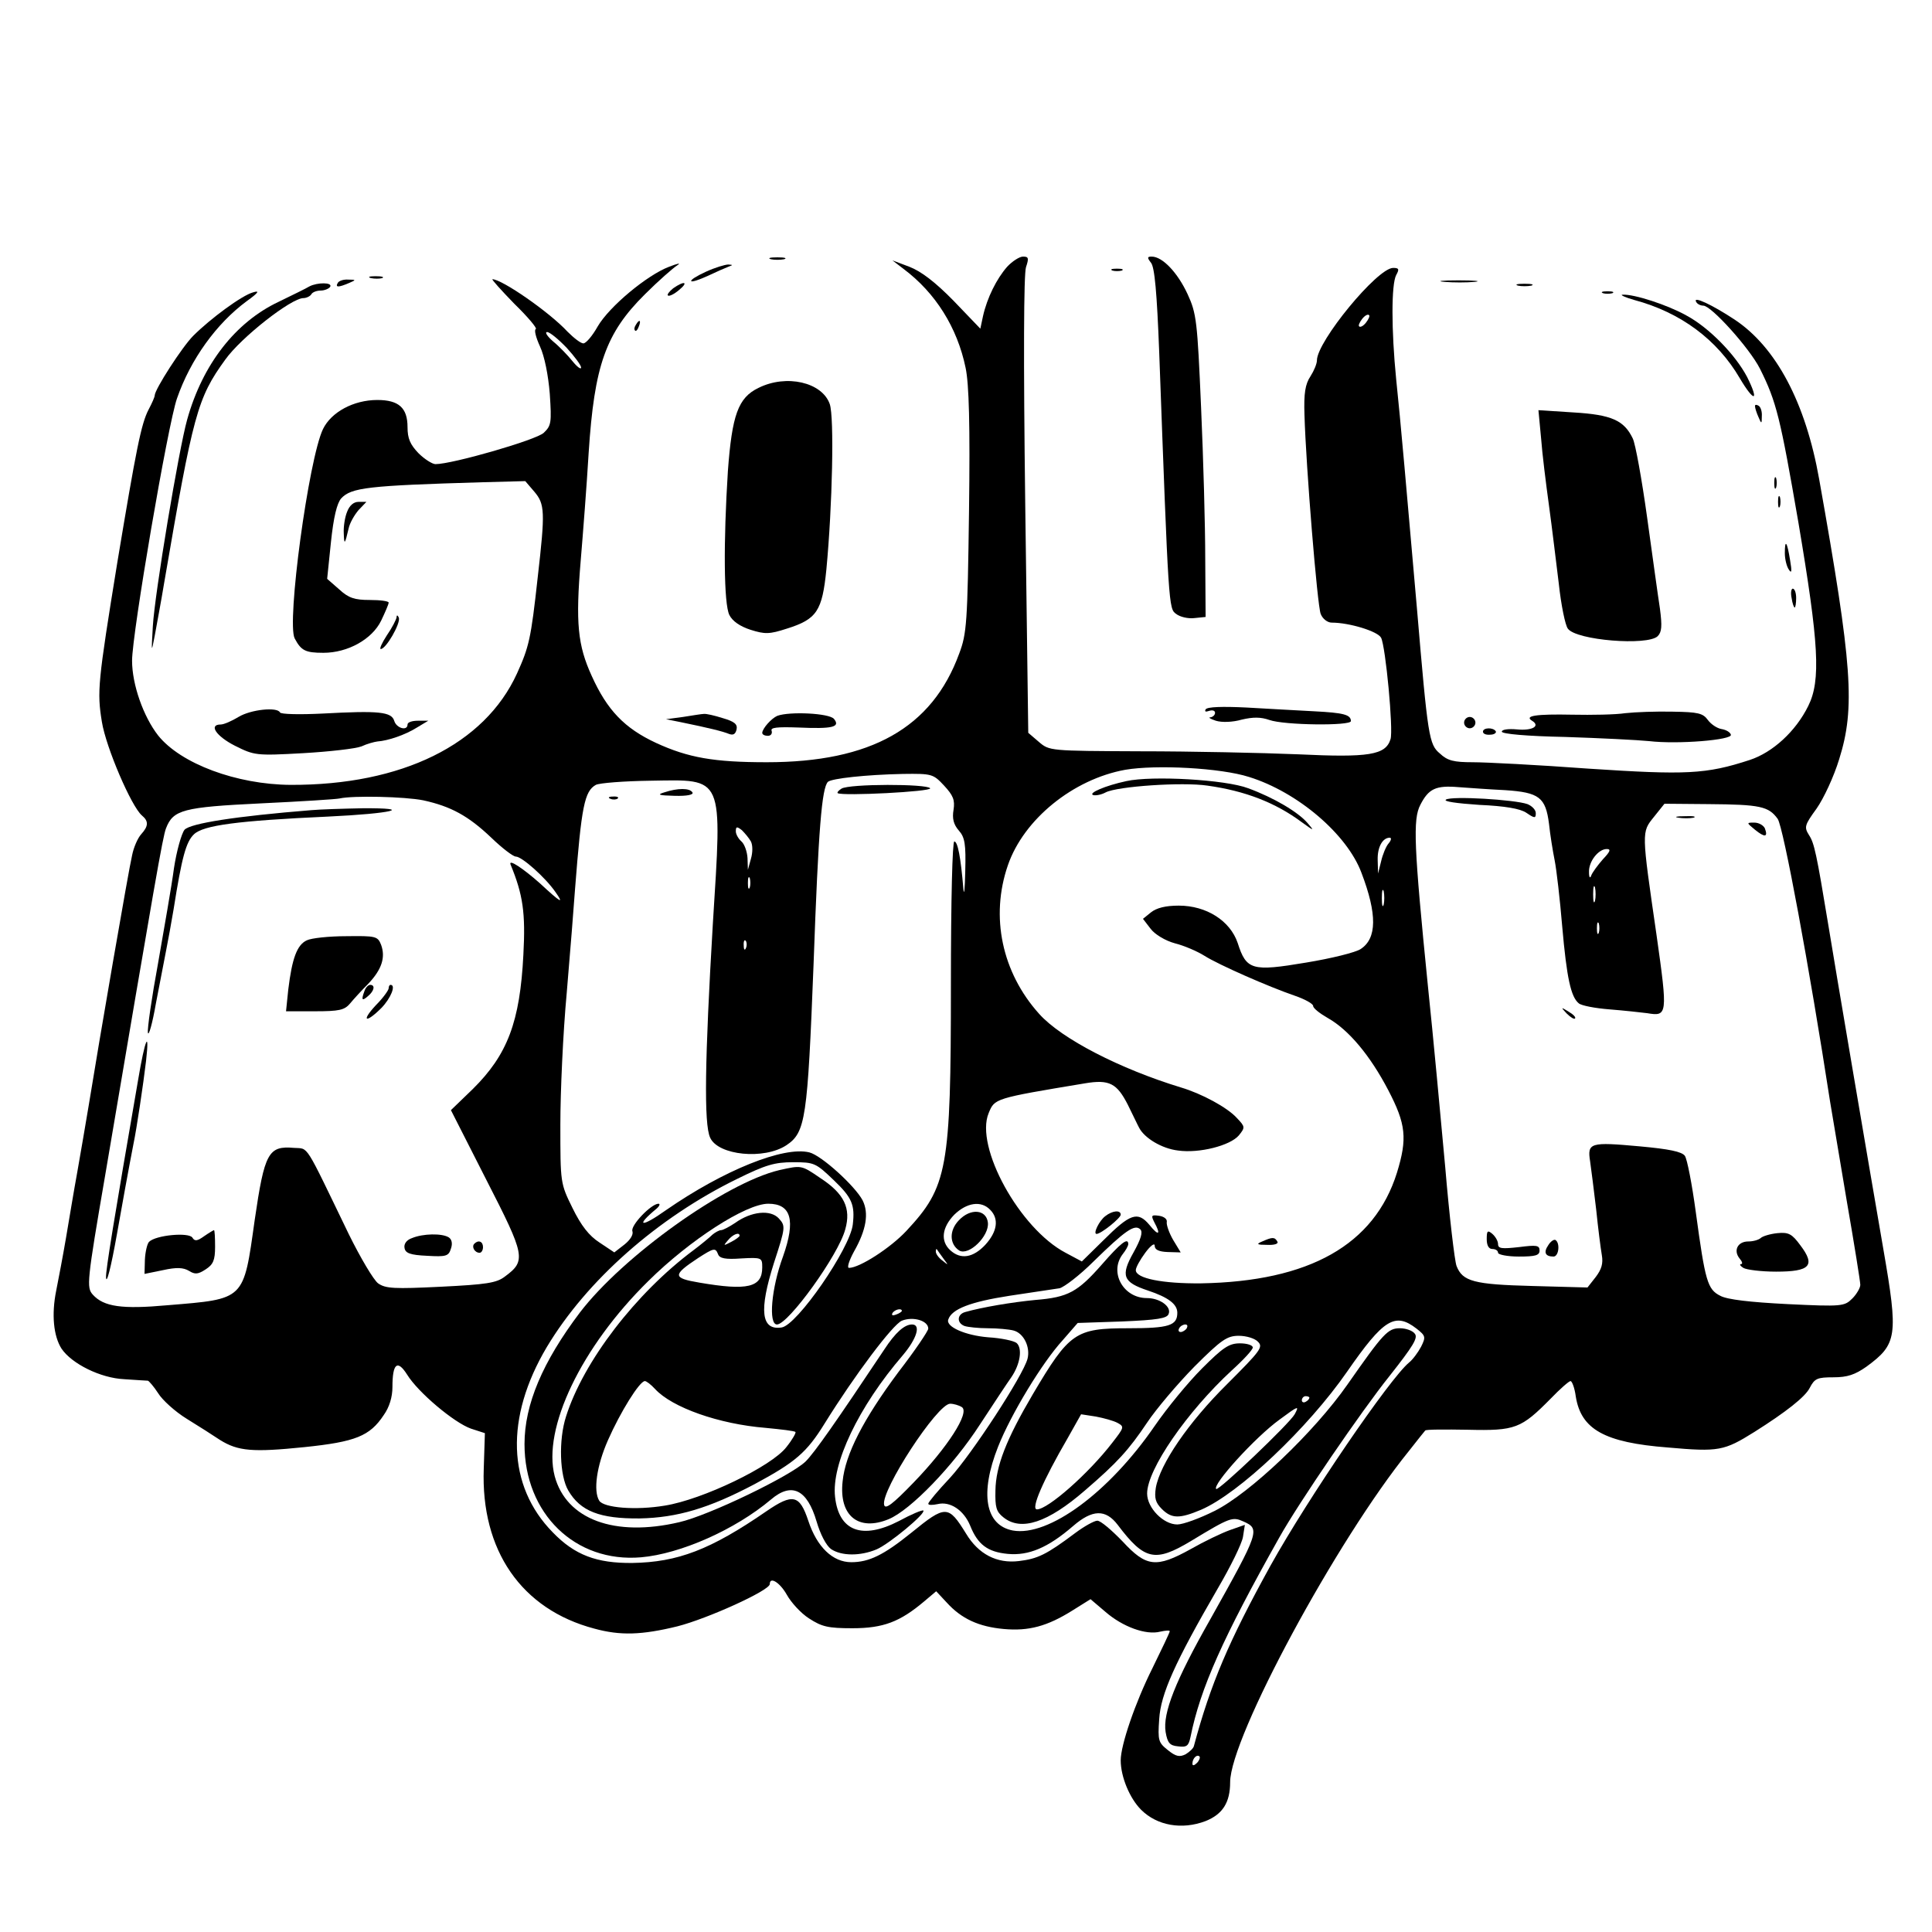
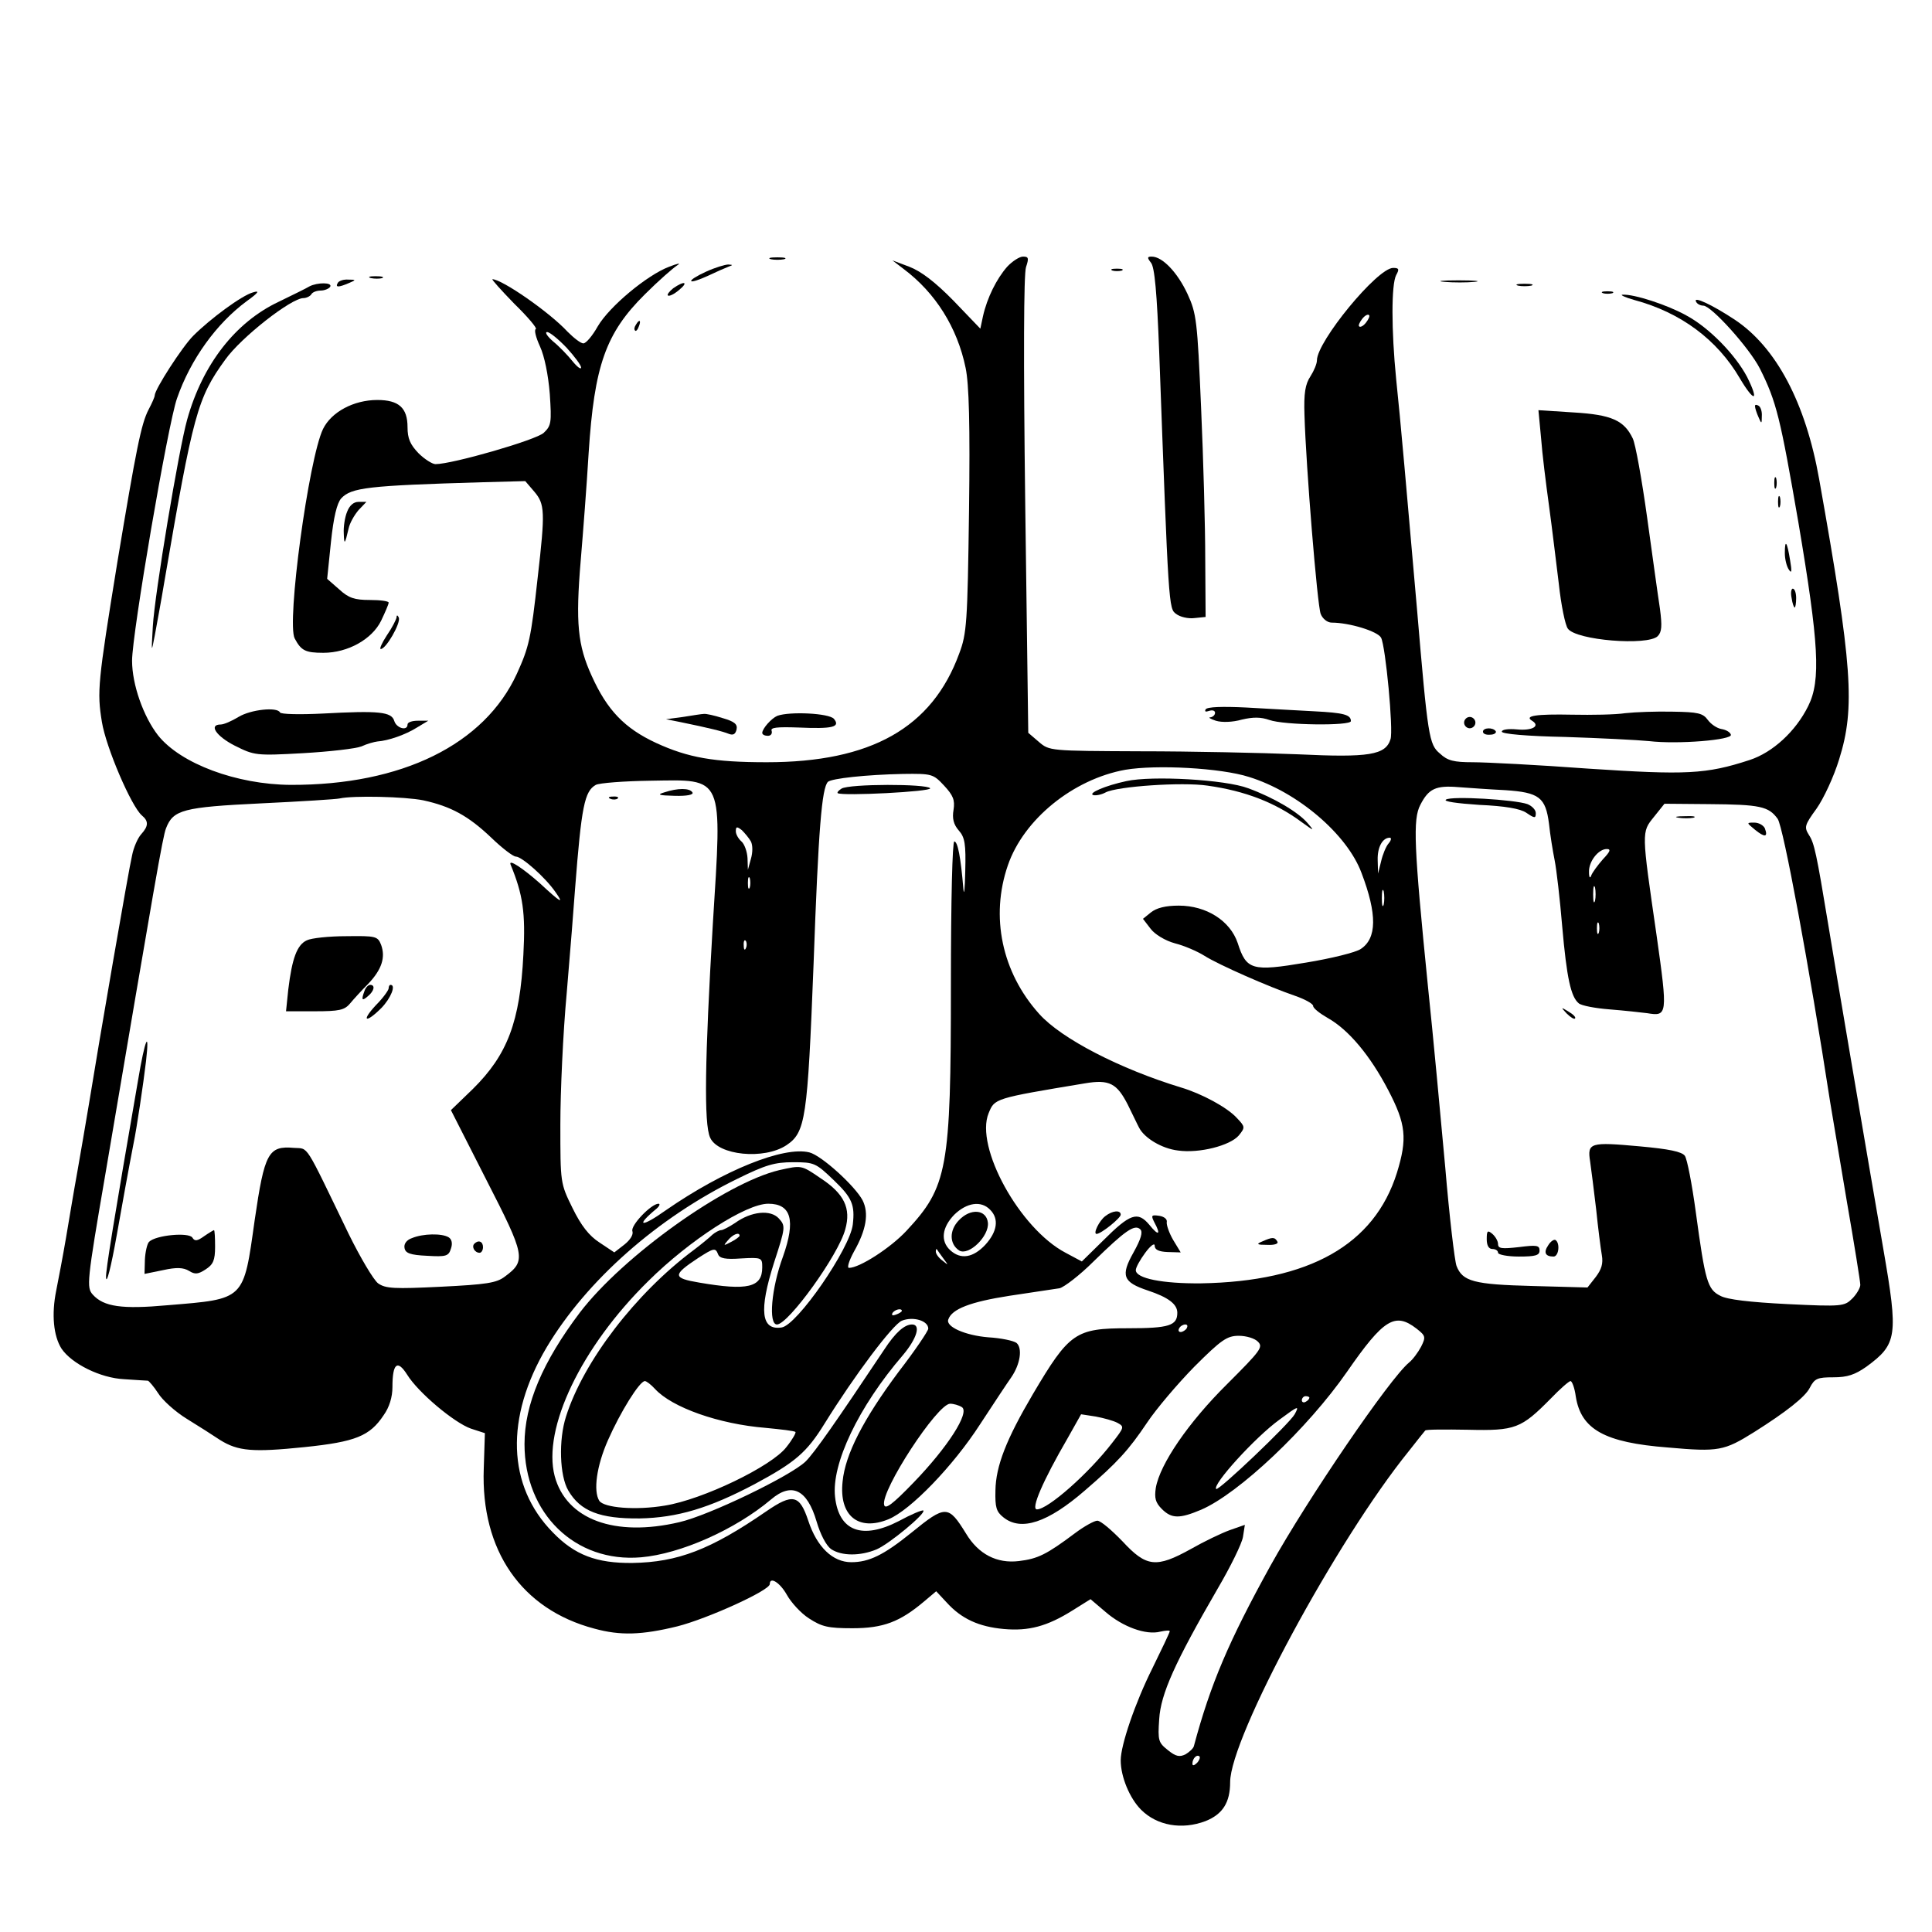
<svg xmlns="http://www.w3.org/2000/svg" version="1.0" width="512pt" height="512pt" viewBox="0 0 512 512" preserveAspectRatio="xMidYMid meet">
  <g transform="translate(0,512) scale(0.1,-0.1)" fill="#000000" stroke="none">
    <path d="M2043 4433 c9 -2 25 -2 35 0 9 3 1 5 -18 5 -19 0 -27 -2 -17 -5z" />
    <path d="M2669 4413 c-28 -32 -53 -82 -64 -131 l-7 -33 -71 74 c-49 50 -86 78 -117 90 l-45 17 30 -23 c84 -63 142 -155 164 -262 9 -43 12 -150 9 -380 -4 -296 -6 -324 -26 -377 -72 -197 -234 -288 -510 -288 -140 0 -208 12 -293 51 -84 39 -130 87 -171 178 -37 81 -43 140 -29 306 6 72 16 200 21 285 15 231 45 317 149 420 36 36 75 70 86 77 11 7 1 5 -22 -4 -58 -22 -158 -105 -189 -158 -14 -25 -31 -45 -38 -45 -7 0 -25 14 -42 31 -48 52 -174 139 -199 139 -3 0 23 -29 58 -65 36 -35 61 -65 57 -67 -5 -2 0 -22 11 -46 12 -26 22 -76 26 -126 5 -76 4 -84 -16 -103 -20 -19 -242 -83 -287 -83 -8 0 -29 13 -45 29 -22 23 -29 39 -29 69 0 51 -23 72 -80 72 -63 0 -122 -32 -144 -77 -38 -79 -97 -514 -75 -555 17 -32 28 -38 76 -38 65 0 129 36 153 85 11 23 20 44 20 48 0 4 -22 7 -50 7 -40 0 -56 5 -81 28 l-32 28 10 97 c7 67 16 103 27 116 27 29 70 34 374 43 l114 3 24 -28 c28 -33 29 -53 9 -227 -18 -164 -23 -184 -55 -255 -86 -188 -305 -296 -600 -295 -143 1 -291 56 -351 131 -39 50 -69 135 -69 198 0 72 95 627 119 695 36 104 105 199 185 258 32 23 35 29 16 23 -29 -8 -112 -69 -158 -115 -29 -29 -102 -142 -102 -158 0 -4 -7 -20 -16 -37 -20 -38 -33 -105 -83 -405 -52 -320 -54 -343 -41 -423 11 -68 78 -224 106 -248 18 -15 18 -28 -2 -50 -9 -10 -20 -35 -24 -56 -9 -37 -88 -496 -115 -663 -8 -47 -21 -125 -30 -175 -9 -49 -22 -128 -30 -175 -8 -47 -20 -110 -26 -140 -13 -64 -7 -121 14 -154 27 -40 103 -78 166 -81 31 -2 59 -4 63 -4 3 -1 16 -16 27 -33 11 -18 45 -49 76 -68 31 -19 70 -44 88 -56 48 -30 87 -33 224 -19 135 14 173 29 210 85 15 21 23 48 23 74 0 63 13 74 39 33 29 -47 124 -127 169 -143 l37 -12 -3 -94 c-8 -217 100 -373 293 -424 69 -19 126 -17 220 6 79 20 245 95 245 112 0 21 27 4 45 -28 11 -20 37 -49 59 -63 34 -22 50 -26 115 -26 82 0 126 17 190 71 l32 27 28 -30 c39 -43 85 -64 151 -70 66 -6 115 7 182 49 l48 30 40 -34 c45 -39 107 -62 145 -52 14 3 25 4 25 1 0 -3 -21 -47 -46 -98 -46 -92 -84 -204 -84 -244 0 -44 24 -101 54 -131 42 -42 108 -54 171 -30 45 18 65 49 65 103 0 118 282 641 474 878 22 28 41 52 43 54 2 3 53 3 113 2 126 -3 141 3 220 83 24 25 48 46 52 46 4 0 11 -18 14 -41 14 -87 76 -122 244 -135 135 -12 149 -9 229 41 84 53 135 93 147 117 13 25 20 28 63 28 37 0 57 7 87 28 82 60 85 81 45 312 -41 237 -129 755 -146 860 -31 188 -37 216 -51 237 -13 21 -12 26 20 70 19 27 46 85 60 131 43 137 35 248 -53 742 -36 203 -114 350 -224 423 -59 39 -112 64 -102 47 3 -6 12 -10 19 -10 21 0 122 -112 150 -167 44 -88 54 -130 102 -408 54 -320 60 -418 26 -486 -33 -67 -94 -123 -155 -143 -116 -38 -169 -40 -427 -23 -135 10 -273 17 -307 17 -50 0 -67 4 -87 23 -29 24 -32 43 -61 385 -26 298 -44 504 -55 607 -13 131 -13 251 0 276 9 16 7 19 -8 19 -42 0 -202 -195 -202 -245 0 -9 -8 -28 -17 -42 -14 -21 -18 -45 -16 -103 4 -137 34 -505 43 -527 5 -13 18 -23 29 -23 47 0 122 -23 131 -40 12 -23 33 -245 25 -269 -13 -42 -57 -49 -245 -40 -96 4 -284 8 -417 8 -241 1 -242 1 -270 25 l-28 24 -8 603 c-5 393 -4 612 2 631 8 24 7 28 -8 28 -9 0 -28 -12 -42 -27z m951 -148 c-7 -9 -15 -13 -18 -10 -3 2 1 11 8 20 7 9 15 13 18 10 3 -2 -1 -11 -8 -20z m-2118 -67 c21 -23 38 -46 38 -52 0 -6 -10 1 -23 17 -12 15 -35 39 -51 52 -16 14 -23 25 -16 25 7 0 30 -19 52 -42z m1808 -1137 c129 -40 260 -152 298 -254 42 -110 41 -174 -2 -202 -13 -9 -78 -25 -145 -36 -143 -24 -158 -20 -181 52 -20 59 -83 99 -156 99 -35 0 -59 -6 -74 -18 l-21 -17 20 -26 c11 -15 39 -32 65 -39 24 -6 59 -21 78 -33 38 -24 170 -82 240 -106 26 -9 48 -21 48 -27 0 -6 18 -20 39 -32 55 -31 112 -99 160 -191 47 -90 51 -128 23 -219 -60 -191 -232 -288 -519 -293 -102 -1 -173 13 -173 35 0 7 11 27 25 46 14 19 25 27 25 19 0 -11 11 -16 34 -17 l35 -1 -20 33 c-11 19 -18 40 -17 47 2 8 -7 15 -20 17 -21 3 -22 1 -13 -17 18 -33 12 -38 -13 -7 -31 37 -51 30 -123 -42 l-56 -55 -43 23 c-122 64 -241 281 -204 370 16 39 14 39 255 79 65 11 85 0 114 -57 13 -26 26 -54 30 -61 14 -27 60 -55 103 -60 56 -8 138 13 161 40 17 21 17 23 -5 46 -25 28 -94 65 -148 81 -161 49 -317 129 -376 195 -99 110 -130 258 -83 394 42 122 173 228 311 253 82 14 253 5 328 -19z m-808 -23 c24 -26 29 -38 25 -64 -4 -23 0 -39 14 -55 16 -18 19 -36 17 -108 -1 -47 -3 -68 -5 -46 -7 84 -15 125 -24 125 -5 0 -9 -151 -9 -382 0 -487 -9 -533 -118 -650 -42 -45 -124 -98 -152 -98 -6 0 0 19 13 43 33 58 40 102 23 136 -20 38 -109 119 -141 127 -68 17 -227 -47 -380 -153 -66 -47 -83 -44 -25 4 8 7 10 13 5 13 -19 0 -75 -58 -69 -73 3 -9 -6 -23 -21 -35 l-27 -21 -39 26 c-28 18 -49 45 -72 92 -32 65 -32 66 -32 221 0 85 7 243 17 350 9 107 19 231 22 275 17 219 25 258 55 275 10 5 74 10 144 11 197 3 191 18 166 -381 -21 -356 -24 -529 -7 -565 21 -47 143 -59 202 -20 51 34 56 70 72 479 13 363 22 467 38 484 10 9 101 19 199 21 77 1 80 0 109 -31z m1487 -12 c90 -6 107 -19 116 -89 3 -29 10 -72 15 -97 5 -25 14 -103 20 -175 12 -137 23 -187 44 -204 7 -6 43 -13 82 -16 38 -3 83 -8 99 -10 54 -9 55 -5 25 207 -40 276 -40 272 -7 313 l28 35 117 -1 c137 -1 159 -6 183 -39 15 -21 84 -393 139 -750 5 -30 25 -148 44 -262 20 -115 36 -215 36 -223 0 -8 -10 -25 -21 -36 -21 -21 -27 -22 -172 -15 -99 5 -160 12 -178 22 -34 17 -40 38 -65 222 -10 74 -23 141 -29 149 -8 11 -42 18 -119 25 -132 12 -140 10 -132 -40 3 -20 10 -77 16 -127 5 -49 12 -104 15 -121 4 -23 -1 -38 -16 -58 l-22 -28 -146 4 c-155 4 -185 12 -201 53 -5 13 -19 131 -30 262 -12 131 -32 348 -46 481 -37 369 -40 441 -20 479 22 43 41 52 101 47 27 -2 83 -6 124 -8z m-2867 -27 c73 -16 119 -41 180 -99 29 -28 58 -50 65 -50 16 0 78 -55 105 -94 24 -34 14 -28 -41 23 -44 39 -84 66 -78 50 33 -80 40 -128 34 -239 -9 -178 -42 -265 -134 -356 l-58 -56 94 -185 c103 -201 106 -214 49 -256 -22 -17 -49 -21 -170 -27 -123 -6 -146 -5 -166 9 -12 9 -47 68 -78 131 -119 246 -105 225 -145 228 -68 6 -78 -13 -104 -191 -30 -214 -25 -209 -231 -226 -121 -11 -169 -4 -198 28 -17 19 -16 33 33 318 132 778 152 895 161 918 19 49 45 56 252 66 106 5 200 11 208 13 35 8 173 5 222 -5z m868 -109 c5 -10 5 -29 0 -46 l-8 -29 -1 31 c-1 17 -8 37 -16 44 -8 7 -15 19 -15 27 0 13 3 13 16 3 8 -8 19 -21 24 -30z m1690 -5 c-7 -8 -16 -30 -20 -48 l-8 -32 -1 36 c-1 34 13 59 32 59 5 0 4 -7 -3 -15z m568 -42 c-14 -16 -28 -35 -31 -43 -3 -9 -6 -6 -6 9 -1 28 25 61 47 61 12 0 9 -7 -10 -27z m-2261 -75 c-3 -7 -5 -2 -5 12 0 14 2 19 5 13 2 -7 2 -19 0 -25z m2240 -35 c-3 -10 -5 -2 -5 17 0 19 2 27 5 18 2 -10 2 -26 0 -35z m-560 -10 c-3 -10 -5 -2 -5 17 0 19 2 27 5 18 2 -10 2 -26 0 -35z m570 -75 c-3 -7 -5 -2 -5 12 0 14 2 19 5 13 2 -7 2 -19 0 -25z m-2260 -40 c-3 -8 -6 -5 -6 6 -1 11 2 17 5 13 3 -3 4 -12 1 -19z m233 -616 c48 -46 56 -65 50 -117 -7 -63 -148 -268 -189 -273 -54 -8 -60 45 -20 171 31 95 31 98 13 118 -22 24 -73 19 -116 -12 -15 -10 -32 -19 -37 -19 -5 0 -16 -6 -23 -12 -7 -7 -30 -26 -50 -41 -153 -114 -292 -295 -338 -441 -20 -62 -17 -157 6 -196 32 -55 84 -75 189 -74 100 2 184 27 305 91 108 58 138 84 185 160 80 129 181 263 205 273 30 12 70 0 70 -21 0 -6 -35 -58 -79 -115 -93 -125 -141 -218 -148 -290 -10 -91 42 -133 122 -100 58 24 171 141 242 251 36 55 73 111 83 125 24 35 30 77 14 91 -8 6 -41 13 -75 15 -61 5 -113 28 -106 47 9 28 59 47 162 63 61 9 120 18 133 20 12 3 53 34 90 71 83 81 109 100 124 85 7 -7 2 -25 -18 -61 -35 -62 -28 -79 38 -101 54 -18 78 -36 78 -59 0 -34 -22 -41 -130 -41 -140 0 -156 -11 -253 -175 -70 -119 -98 -190 -99 -255 -1 -44 2 -56 21 -71 47 -38 118 -14 216 71 86 74 116 107 165 180 24 36 80 102 125 148 72 72 87 82 118 82 20 0 43 -7 51 -16 14 -14 6 -24 -82 -112 -103 -102 -178 -212 -189 -275 -4 -27 -1 -39 16 -56 26 -26 47 -26 104 -2 100 43 283 216 387 366 97 140 127 158 184 114 24 -19 25 -22 12 -48 -8 -15 -22 -34 -32 -42 -51 -42 -268 -360 -367 -538 -111 -201 -159 -314 -203 -478 -1 -6 -12 -16 -22 -22 -16 -8 -26 -6 -47 11 -25 20 -27 25 -23 82 4 67 42 151 155 346 34 58 64 119 67 137 l5 32 -40 -14 c-22 -8 -68 -30 -103 -50 -92 -51 -118 -48 -181 20 -29 30 -58 55 -67 55 -8 0 -35 -15 -59 -33 -76 -57 -99 -68 -149 -74 -58 -7 -107 18 -140 73 -47 76 -54 76 -145 2 -73 -59 -112 -78 -159 -78 -49 0 -91 40 -114 110 -23 69 -41 73 -111 25 -148 -102 -235 -135 -355 -137 -95 -1 -153 21 -211 81 -121 123 -127 304 -16 491 106 177 294 343 505 446 75 37 99 44 148 44 56 0 60 -2 108 -48z m414 -78 c24 -24 19 -58 -13 -93 -32 -34 -65 -40 -93 -14 -26 24 -22 60 11 94 33 32 71 38 95 13z m-664 -69 c0 -2 -10 -10 -22 -16 -21 -11 -22 -11 -9 4 13 16 31 23 31 12z m-57 -49 c4 -11 20 -14 61 -11 55 3 56 2 56 -24 0 -53 -39 -62 -167 -40 -71 12 -71 20 -3 65 42 27 46 28 53 10z m597 -11 c14 -19 14 -19 -2 -6 -10 7 -18 18 -18 24 0 6 1 8 3 6 1 -2 9 -13 17 -24z m-110 -139 c0 -2 -7 -7 -16 -10 -8 -3 -12 -2 -9 4 6 10 25 14 25 6z m755 -46 c-3 -5 -11 -10 -16 -10 -6 0 -7 5 -4 10 3 6 11 10 16 10 6 0 7 -4 4 -10z m-1409 -161 c45 -49 169 -93 293 -103 41 -4 77 -8 79 -11 2 -2 -8 -20 -24 -40 -39 -51 -222 -139 -322 -155 -77 -13 -162 -6 -174 13 -16 26 -7 92 23 160 33 75 84 157 98 157 4 0 16 -9 27 -21z m1734 -23 c0 -3 -4 -8 -10 -11 -5 -3 -10 -1 -10 4 0 6 5 11 10 11 6 0 10 -2 10 -4z m-921 -25 c22 -14 -38 -107 -128 -200 -56 -58 -75 -72 -78 -59 -9 38 141 268 175 268 9 0 23 -4 31 -9z m882 -19 c-14 -25 -202 -204 -208 -198 -11 11 103 137 168 184 50 37 53 38 40 14z m-469 -23 c18 -10 17 -12 -14 -52 -63 -82 -171 -177 -200 -177 -17 0 16 76 81 188 l36 64 39 -6 c21 -4 47 -11 58 -17z m210 -901 c-7 -7 -12 -8 -12 -2 0 14 12 26 19 19 2 -3 -1 -11 -7 -17z" />
    <path d="M2985 3050 c-56 -12 -102 -32 -88 -37 7 -2 22 1 33 7 30 16 203 28 270 18 100 -14 180 -45 250 -97 33 -24 34 -24 15 -2 -25 29 -89 67 -157 92 -60 23 -255 34 -323 19z" />
    <path d="M2929 1897 c-16 -12 -33 -47 -23 -47 12 0 64 42 64 51 0 13 -22 11 -41 -4z" />
    <path d="M3345 1830 c-17 -7 -14 -9 13 -9 20 -1 31 3 27 9 -7 12 -13 12 -40 0z" />
    <path d="M2230 3030 c-8 -5 -12 -10 -10 -12 13 -8 250 4 245 13 -8 12 -215 12 -235 -1z" />
    <path d="M1760 3020 c-20 -6 -14 -8 28 -9 33 -1 51 3 47 9 -7 12 -39 12 -75 0z" />
    <path d="M1618 3003 c7 -3 16 -2 19 1 4 3 -2 6 -13 5 -11 0 -14 -3 -6 -6z" />
    <path d="M3832 3001 c-8 -5 29 -10 88 -14 68 -3 109 -10 125 -21 22 -15 25 -15 25 -1 0 9 -10 19 -22 24 -34 12 -201 22 -216 12z" />
    <path d="M4448 2953 c12 -2 30 -2 40 0 9 3 -1 5 -23 4 -22 0 -30 -2 -17 -4z" />
    <path d="M4651 2921 c26 -21 35 -20 26 4 -4 8 -16 15 -28 15 -21 0 -21 0 2 -19z" />
    <path d="M4152 2434 c10 -10 20 -16 22 -13 3 3 -5 11 -17 18 -21 13 -21 12 -5 -5z" />
    <path d="M3940 1836 c0 -16 5 -26 15 -26 8 0 15 -4 15 -10 0 -5 25 -10 55 -10 44 0 55 3 55 16 0 14 -8 15 -55 9 -45 -5 -55 -4 -55 8 0 8 -7 20 -15 27 -13 11 -15 8 -15 -14z" />
-     <path d="M4710 1852 c-19 -2 -39 -8 -44 -13 -6 -5 -20 -9 -33 -9 -28 0 -40 -24 -23 -45 7 -8 9 -15 4 -15 -5 0 -2 -5 6 -10 8 -5 47 -10 87 -10 90 0 105 16 64 70 -22 30 -31 35 -61 32z" />
+     <path d="M4710 1852 z" />
    <path d="M4103 1820 c-13 -19 -8 -30 14 -30 14 0 18 36 5 44 -4 2 -13 -4 -19 -14z" />
-     <path d="M825 2973 c-199 -16 -321 -35 -336 -52 -8 -10 -21 -56 -28 -102 -6 -46 -26 -159 -42 -251 -17 -92 -29 -175 -27 -185 2 -10 12 25 21 77 10 52 22 115 27 140 5 25 14 74 20 110 22 139 33 179 54 199 25 24 115 36 356 47 169 8 232 23 90 22 -52 -1 -113 -3 -135 -5z" />
    <path d="M813 2628 c-26 -12 -39 -48 -49 -130 l-6 -58 76 0 c65 0 79 3 94 21 9 11 31 35 48 52 36 38 46 70 34 103 -9 23 -14 24 -92 23 -46 0 -93 -5 -105 -11z" />
    <path d="M966 2494 c-9 -24 -7 -28 9 -14 17 14 20 30 6 30 -5 0 -12 -7 -15 -16z" />
    <path d="M1030 2501 c0 -5 -15 -26 -34 -45 -40 -43 -27 -49 15 -7 25 26 39 61 24 61 -3 0 -5 -4 -5 -9z" />
    <path d="M366 2258 c-64 -370 -86 -505 -85 -523 1 -21 13 25 29 115 9 52 33 184 44 240 8 38 26 158 33 218 10 88 -3 58 -21 -50z" />
    <path d="M541 1844 c-18 -13 -25 -14 -31 -4 -9 15 -97 7 -115 -11 -5 -5 -10 -27 -11 -47 l-1 -38 49 10 c36 8 54 7 69 -2 16 -10 24 -9 44 4 20 13 25 24 25 60 0 24 -1 44 -3 44 -1 0 -13 -7 -26 -16z" />
    <path d="M1092 1839 c-15 -5 -22 -16 -20 -26 2 -14 15 -19 60 -21 50 -3 57 -1 63 19 5 14 2 25 -6 30 -18 11 -68 10 -97 -2z" />
    <path d="M1257 1824 c-8 -8 1 -24 14 -24 5 0 9 7 9 15 0 15 -12 20 -23 9z" />
    <path d="M2065 2019 c-143 -34 -414 -228 -528 -377 -99 -131 -147 -244 -147 -349 0 -184 134 -315 309 -300 104 9 249 73 344 153 55 47 96 27 121 -58 10 -34 25 -63 38 -73 28 -19 78 -19 121 -1 33 14 131 95 124 103 -3 2 -32 -10 -65 -28 -97 -50 -159 -27 -169 64 -10 87 62 239 180 376 37 44 48 81 24 81 -20 0 -44 -21 -74 -67 -128 -192 -184 -272 -208 -296 -39 -38 -256 -143 -335 -161 -171 -40 -299 7 -330 122 -33 126 70 342 248 517 110 109 259 205 318 205 61 0 73 -44 39 -140 -31 -84 -39 -180 -16 -180 30 0 163 184 181 252 16 56 -3 95 -66 136 -51 35 -50 34 -109 21z" />
-     <path d="M2921 1770 c-65 -74 -90 -88 -177 -95 -62 -6 -140 -19 -186 -32 -22 -6 -23 -29 -2 -37 9 -3 37 -6 62 -6 26 0 57 -3 68 -6 27 -7 45 -44 37 -75 -12 -45 -148 -253 -205 -315 -32 -34 -58 -65 -58 -69 0 -4 11 -4 25 -1 33 8 69 -16 86 -57 20 -50 46 -70 100 -75 55 -5 106 16 173 74 51 44 86 45 118 3 71 -94 99 -100 194 -43 104 63 110 65 139 52 45 -20 43 -26 -88 -260 -92 -162 -126 -248 -118 -298 5 -29 11 -36 33 -38 23 -3 28 1 33 25 26 129 86 263 235 528 52 93 219 337 292 428 63 80 77 102 67 113 -6 8 -24 14 -39 14 -32 0 -44 -13 -139 -149 -88 -126 -258 -288 -352 -335 -40 -20 -84 -36 -99 -36 -37 0 -80 44 -80 82 0 64 106 217 224 326 31 28 56 55 56 61 0 6 -15 11 -34 11 -29 0 -45 -11 -100 -66 -37 -37 -93 -105 -126 -153 -121 -176 -281 -294 -376 -277 -73 14 -88 98 -39 222 34 86 117 223 171 282 l40 46 118 4 c93 4 119 8 123 20 8 19 -23 42 -58 42 -62 0 -100 68 -64 116 8 10 15 22 15 27 0 19 -21 2 -69 -53z" />
    <path d="M2541 1886 c-26 -27 -25 -63 1 -80 25 -15 80 38 76 74 -4 35 -46 39 -77 6z" />
    <path d="M3050 4424 c10 -11 16 -81 22 -237 25 -679 25 -680 45 -694 10 -8 32 -13 48 -11 l30 3 -1 155 c0 85 -5 265 -11 400 -10 230 -12 249 -36 301 -26 56 -66 99 -95 99 -12 0 -12 -3 -2 -16z" />
    <path d="M1871 4400 c-24 -11 -42 -22 -39 -25 2 -3 22 4 44 14 21 10 46 21 54 24 13 5 13 5 0 6 -8 0 -35 -8 -59 -19z" />
    <path d="M2948 4403 c6 -2 18 -2 25 0 6 3 1 5 -13 5 -14 0 -19 -2 -12 -5z" />
    <path d="M983 4383 c9 -2 23 -2 30 0 6 3 -1 5 -18 5 -16 0 -22 -2 -12 -5z" />
    <path d="M895 4370 c-7 -12 2 -12 30 0 19 8 19 9 -2 9 -12 1 -25 -3 -28 -9z" />
    <path d="M3828 4373 c23 -2 59 -2 80 0 20 2 1 4 -43 4 -44 0 -61 -2 -37 -4z" />
    <path d="M820 4361 c-8 -5 -45 -23 -82 -41 -114 -54 -201 -165 -242 -312 -22 -78 -86 -461 -91 -548 -4 -70 -4 -72 5 -25 5 28 17 91 25 140 77 449 88 490 162 592 42 59 175 163 207 163 8 0 18 5 21 10 3 6 15 10 25 10 10 0 22 5 25 10 7 12 -34 12 -55 1z" />
    <path d="M1784 4356 c-10 -8 -17 -17 -14 -19 3 -3 16 3 29 14 27 22 15 26 -15 5z" />
    <path d="M4023 4363 c9 -2 25 -2 35 0 9 3 1 5 -18 5 -19 0 -27 -2 -17 -5z" />
    <path d="M4248 4343 c6 -2 18 -2 25 0 6 3 1 5 -13 5 -14 0 -19 -2 -12 -5z" />
    <path d="M4331 4325 c123 -33 220 -105 280 -208 38 -64 52 -62 19 4 -31 59 -101 131 -161 163 -50 28 -139 57 -169 55 -8 0 6 -7 31 -14z" />
    <path d="M1685 4259 c-4 -6 -5 -12 -2 -15 2 -3 7 2 10 11 7 17 1 20 -8 4z" />
-     <path d="M2010 4092 c-54 -26 -70 -72 -81 -220 -12 -188 -11 -353 4 -382 8 -16 28 -30 56 -39 38 -12 50 -12 96 3 80 25 94 47 105 157 16 169 21 403 9 438 -20 58 -115 80 -189 43z" />
    <path d="M4651 4043 c0 -4 4 -17 9 -28 8 -19 9 -19 9 2 1 12 -3 25 -9 28 -5 3 -10 3 -9 -2z" />
    <path d="M4084 3959 c3 -41 13 -121 21 -179 8 -58 19 -151 26 -207 6 -56 17 -110 24 -119 22 -31 211 -46 238 -20 11 11 12 27 6 73 -5 32 -20 141 -34 242 -14 101 -31 195 -38 209 -23 48 -56 63 -157 69 l-93 6 7 -74z" />
    <path d="M4702 3840 c0 -14 2 -19 5 -12 2 6 2 18 0 25 -3 6 -5 1 -5 -13z" />
    <path d="M4712 3790 c0 -14 2 -19 5 -12 2 6 2 18 0 25 -3 6 -5 1 -5 -13z" />
    <path d="M920 3764 c-6 -14 -10 -40 -9 -57 1 -33 3 -30 13 13 3 14 15 35 26 48 l21 22 -21 0 c-13 0 -24 -10 -30 -26z" />
    <path d="M4730 3654 c0 -16 5 -36 11 -44 7 -11 8 -4 3 25 -8 50 -14 58 -14 19z" />
    <path d="M4748 3535 c2 -14 6 -25 8 -25 2 0 4 11 4 25 0 14 -4 25 -9 25 -4 0 -6 -11 -3 -25z" />
    <path d="M1051 3484 c-1 -6 -12 -28 -26 -48 -13 -20 -20 -36 -16 -36 14 0 53 68 48 83 -3 7 -6 8 -6 1z" />
    <path d="M3195 3240 c-3 -6 0 -7 9 -4 9 3 16 1 16 -5 0 -6 -6 -11 -12 -12 -7 0 -1 -4 14 -9 16 -5 45 -4 69 3 30 7 50 7 73 -1 39 -14 216 -16 216 -3 0 17 -19 22 -97 26 -43 2 -124 7 -180 10 -63 3 -104 2 -108 -5z" />
    <path d="M632 3220 c-18 -11 -39 -20 -47 -20 -33 0 -12 -31 37 -56 52 -26 56 -27 181 -20 70 4 140 12 155 18 15 7 34 12 42 13 29 2 75 18 105 37 l30 18 -27 0 c-16 0 -28 -4 -28 -10 0 -18 -29 -10 -35 9 -7 25 -41 28 -190 20 -60 -3 -111 -2 -113 3 -7 15 -77 8 -110 -12z" />
    <path d="M4307 3230 c-26 -4 -89 -5 -140 -4 -97 2 -128 -3 -107 -16 23 -14 1 -27 -40 -23 -22 2 -40 0 -40 -6 0 -6 67 -12 168 -14 92 -3 192 -8 222 -11 76 -9 222 3 217 17 -2 7 -13 13 -25 15 -12 2 -28 13 -36 24 -13 18 -26 21 -93 22 -43 1 -99 -1 -126 -4z" />
    <path d="M1810 3220 l-45 -6 40 -8 c73 -15 110 -24 127 -31 11 -4 17 -1 20 12 3 14 -6 21 -37 30 -22 7 -44 12 -50 11 -5 0 -30 -4 -55 -8z" />
    <path d="M2060 3223 c-16 -7 -39 -33 -40 -45 0 -5 7 -8 15 -8 8 0 12 6 10 13 -4 9 13 11 71 9 90 -4 112 1 94 23 -13 15 -117 20 -150 8z" />
    <path d="M3880 3205 c0 -8 7 -15 15 -15 8 0 15 7 15 15 0 8 -7 15 -15 15 -8 0 -15 -7 -15 -15z" />
    <path d="M3930 3181 c0 -6 9 -9 19 -8 11 0 17 5 15 9 -7 11 -34 10 -34 -1z" />
  </g>
</svg>